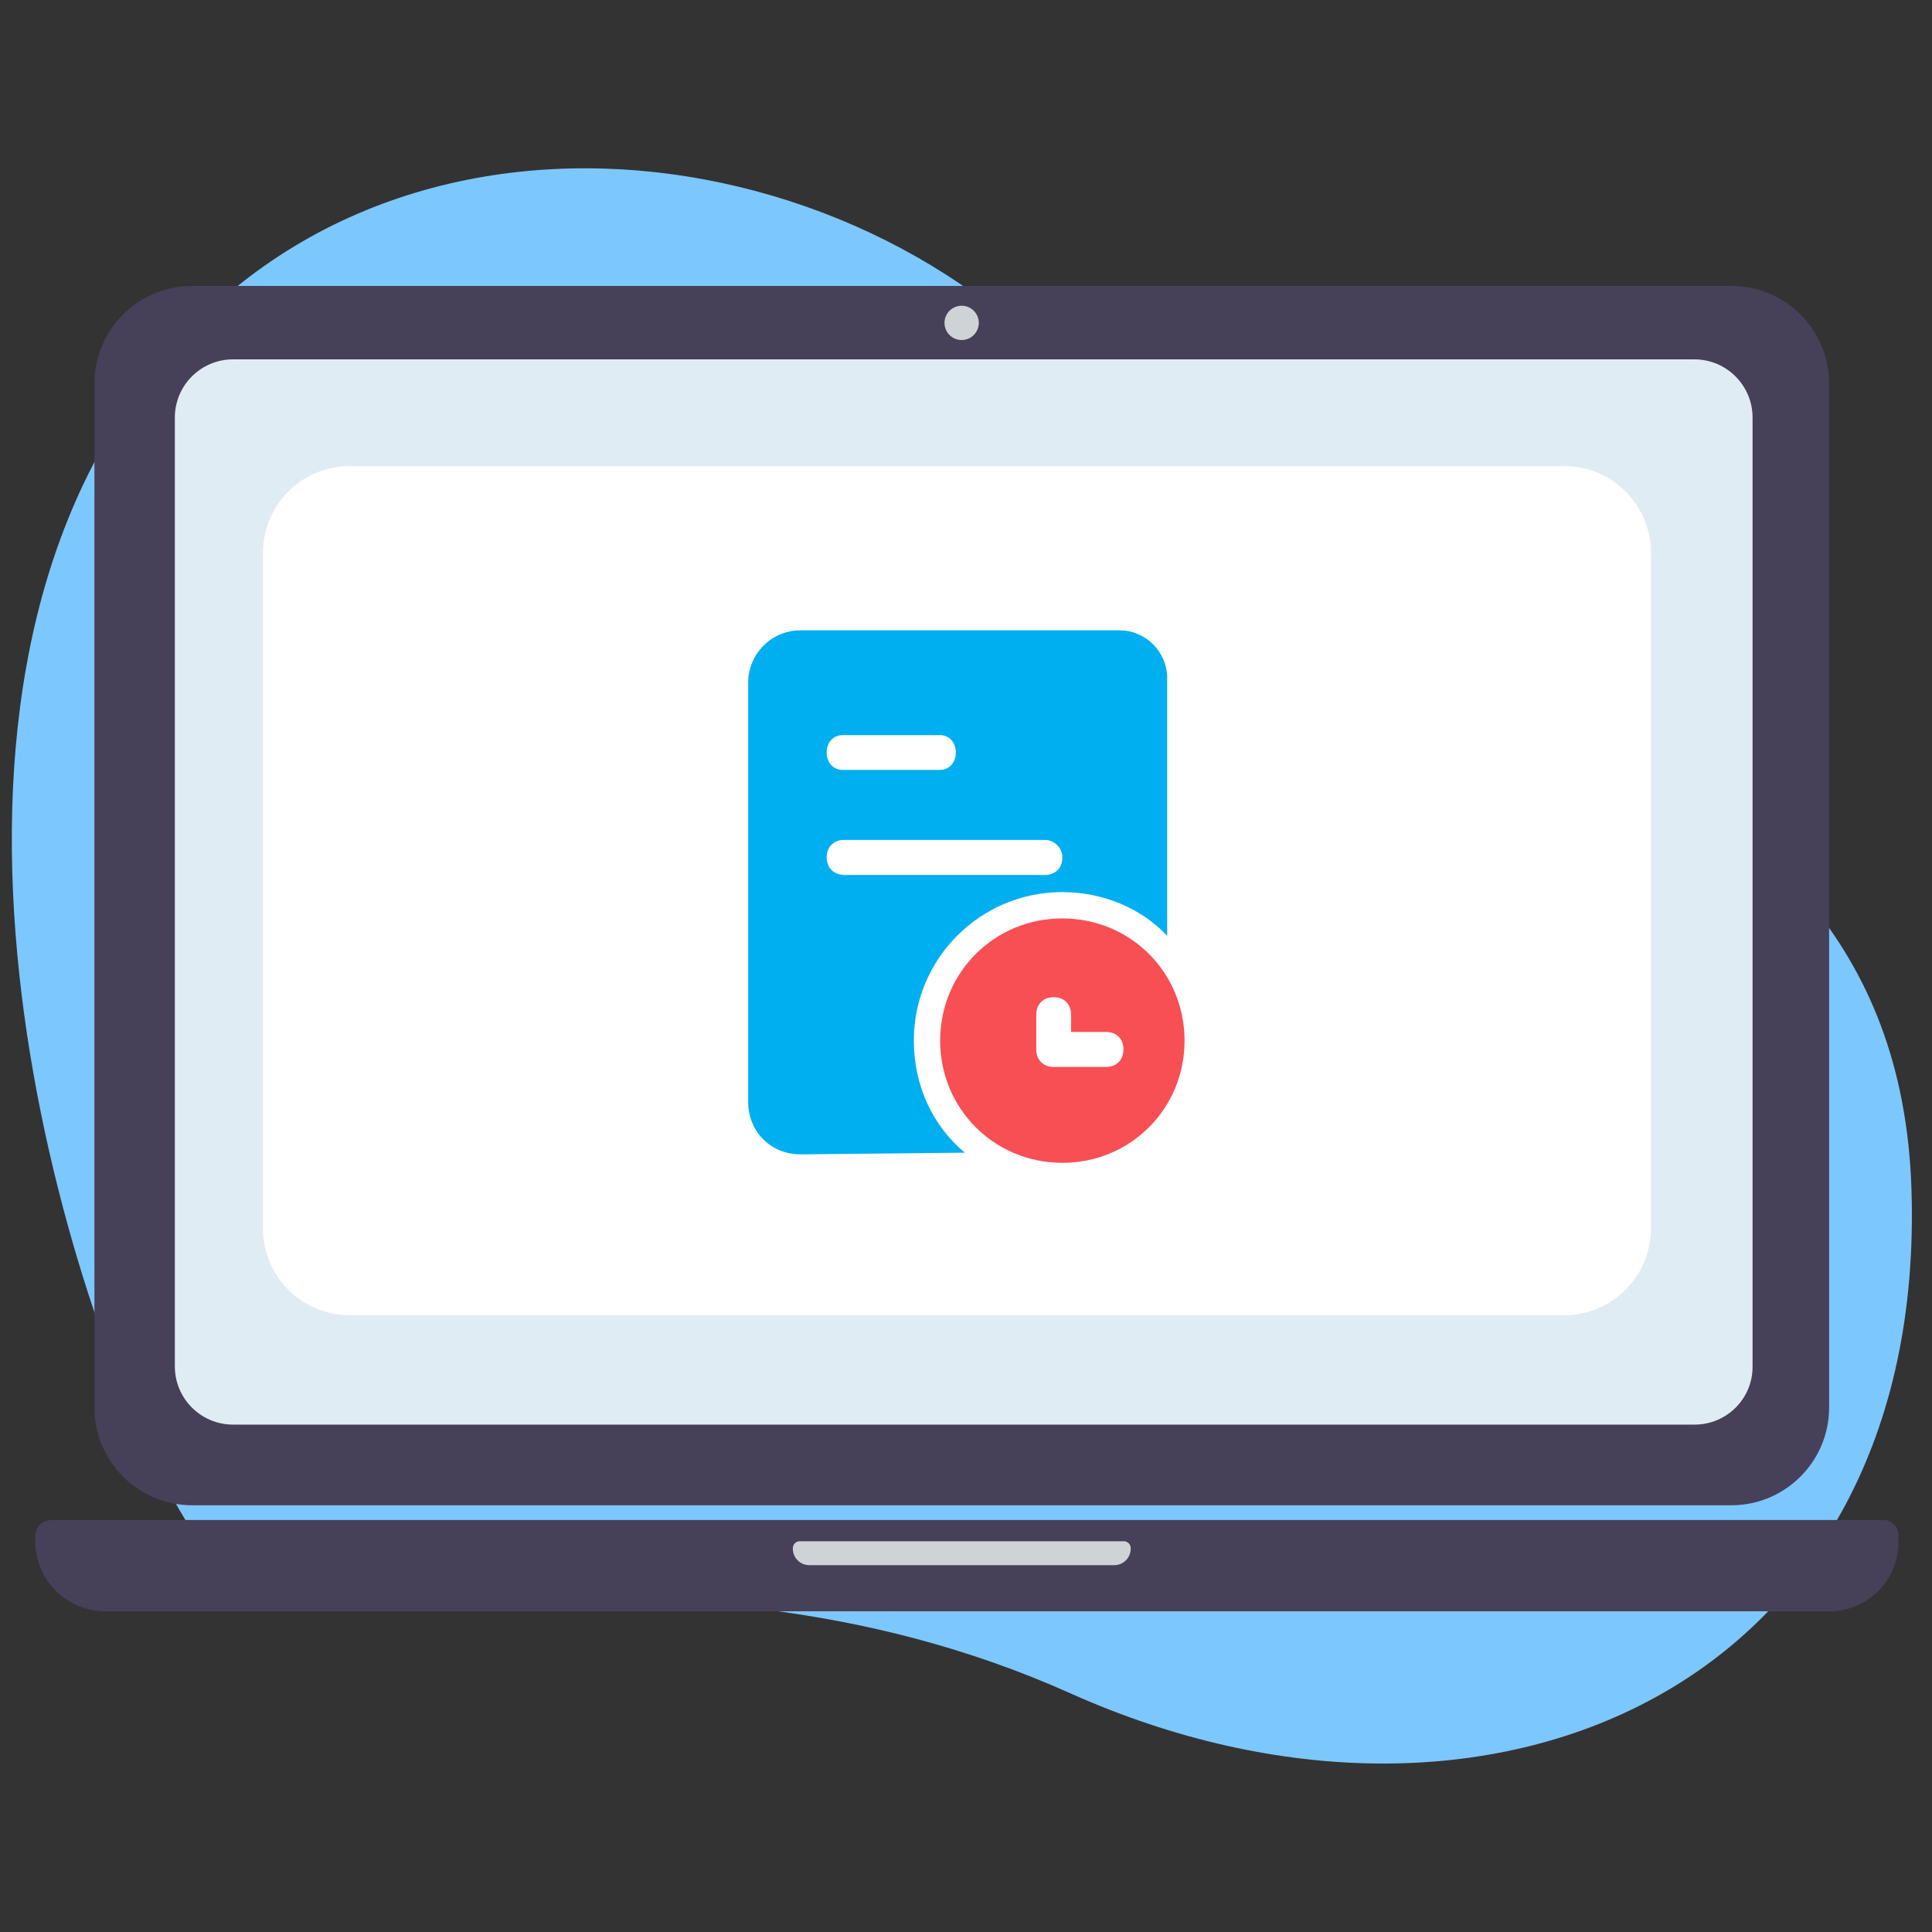
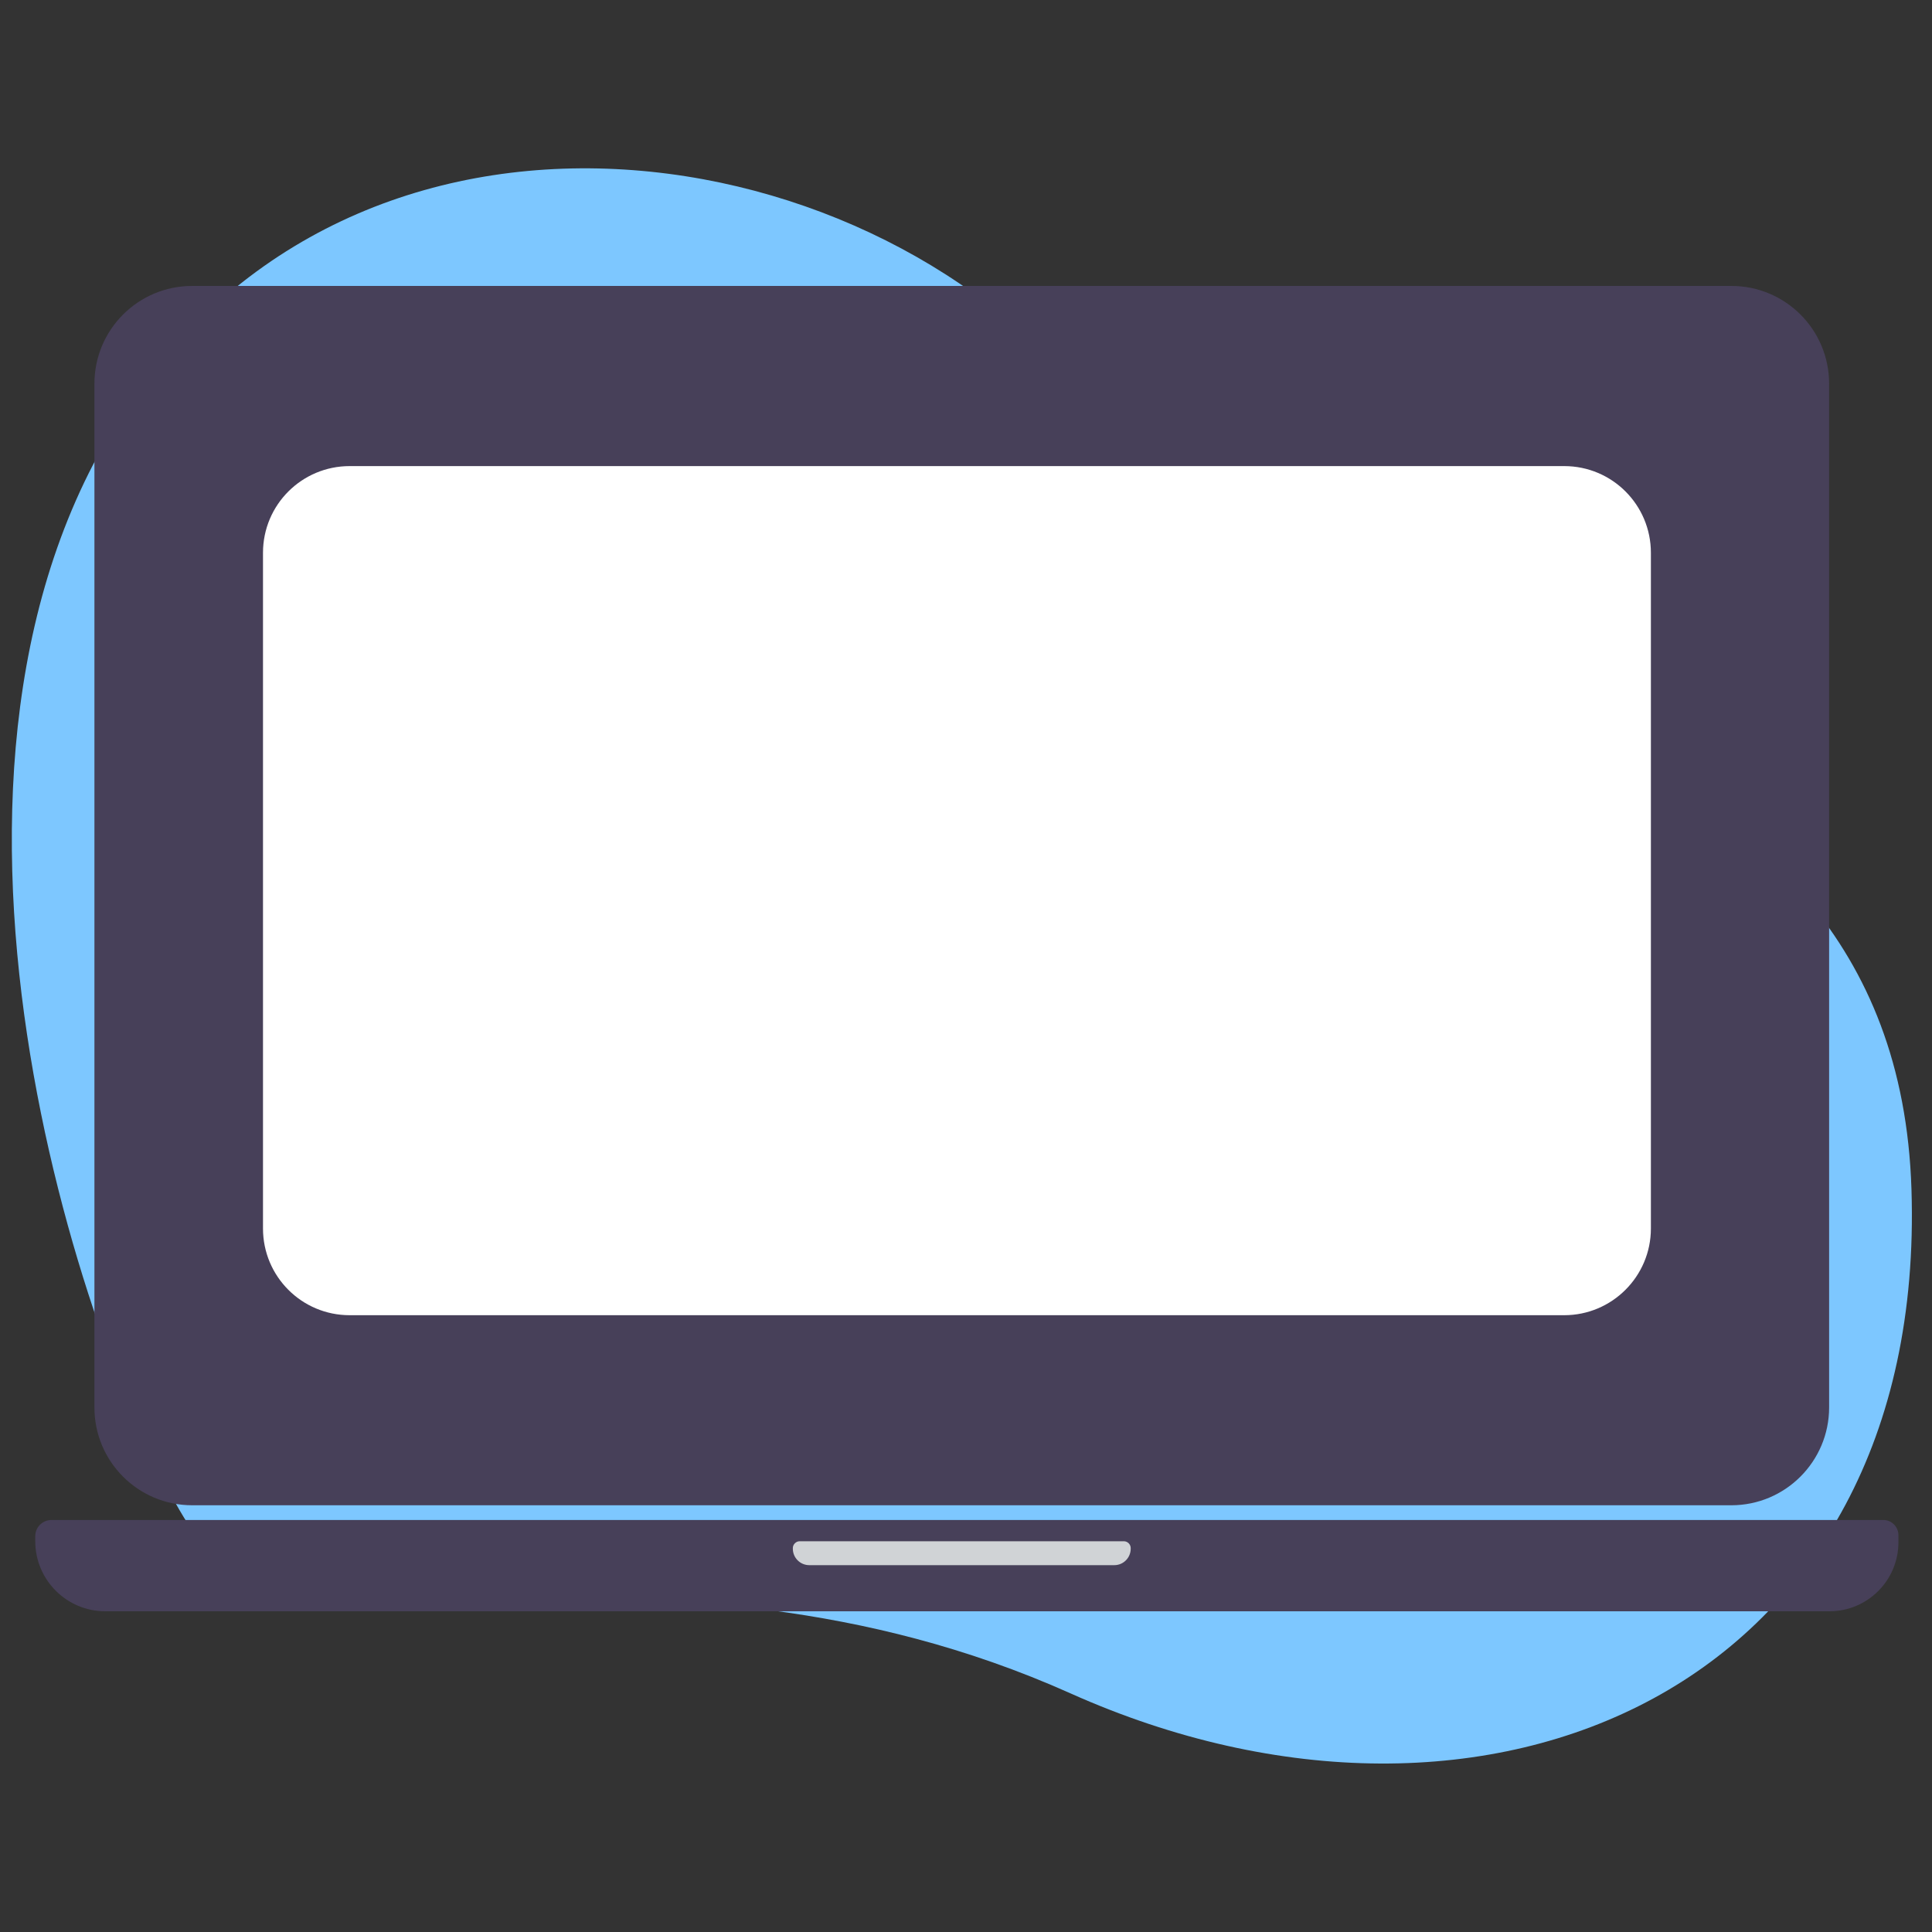
<svg xmlns="http://www.w3.org/2000/svg" version="1.1" id="图层_1" x="0px" y="0px" viewBox="0 0 800 800" style="enable-background:new 0 0 800 800;" xml:space="preserve">
  <rect x="0" y="0" width="800" height="800" fill="#333333" stroke="none" />
  <style type="text/css">
	.st0{fill:#7DC7FF;}
	.st1{fill:#474059;}
	.st2{fill:#E0ECF4;}
	.st3{fill:#D0D3D6;}
	.st4{fill:#F84F54;}
	.st5{fill:none;}
	.st6{fill:#FFFFFF;}
	.st7{fill:#00AFF0;}
</style>
  <path class="st0" d="M53.8,166.9c102.3-149.2,318.9-110.9,404,8.8s327.1,110.3,333.7,316.8S616,778.5,443.3,701.2s-325.7-5-367-72.6  S-48.5,316.1,53.8,166.9z" />
  <path class="st1" d="M716.9,623.3H79.6c-22.4,0-40.5-18.1-40.5-40.5V158.9c0-22.4,18.1-40.5,40.5-40.5h637.3  c22.4,0,40.5,18.1,40.5,40.5v423.9C757.4,605.1,739.3,623.3,716.9,623.3z" />
-   <path class="st2" d="M701.7,589.9H96.5c-13.3,0-24.1-10.8-24.1-24.1V172.9c0-13.3,10.8-24.1,24.1-24.1h605.1  c13.3,0,24.1,10.8,24.1,24.1v392.9C725.8,579.1,715,589.9,701.7,589.9z" />
  <path class="st1" d="M779.9,629.4H21.3c-3.7,0-6.7,3-6.7,6.7v2.1c0,16,13,29,29,29h713.9c15.8,0,28.6-12.8,28.6-28.6v-3.1  C786,632.2,783.3,629.4,779.9,629.4z" />
  <path class="st3" d="M461.4,648.1H335.1c-3.7,0-6.8-3-6.8-6.8V641c0-1.5,1.3-2.8,2.8-2.8h134.3c1.5,0,2.8,1.3,2.8,2.8v0.3  C468.2,645,465.2,648.1,461.4,648.1z" />
-   <circle class="st3" cx="398.2" cy="133.7" r="7.1" />
  <path class="st4" d="M314.9,376.3" />
  <rect id="SVGID_3_" x="90.8" y="268" class="st5" width="216.7" height="264.8" />
  <path class="st6" d="M647.7,544.6H144.8c-19.9,0-35.9-16.1-35.9-35.9V228.9c0-19.9,16.1-35.9,35.9-35.9h502.9  c19.9,0,35.9,16.1,35.9,35.9v279.8C683.6,528.5,667.5,544.6,647.7,544.6z" />
-   <path class="st4" d="M439.9,380.3c-28.2,0-50.6,22.4-50.6,50.6c0,28.2,22.4,50.6,50.6,50.6c28.2,0,50.6-22.4,50.6-50.6  C490.5,402.7,468.1,380.3,439.9,380.3L439.9,380.3z M458,441.8h-21.7c-4.3,0-7.2-2.9-7.2-7.2v-14.5c0-4.3,2.9-7.2,7.2-7.2  c4.3,0,7.2,2.9,7.2,7.2v7.2H458c4.3,0,7.2,2.9,7.2,7.2C465.2,438.9,462.3,441.8,458,441.8L458,441.8z M458,441.8" />
-   <path class="st7" d="M378.4,430.9c0-34,27.5-61.5,61.5-61.5c16.6,0,32.5,6.5,43.4,18.1V280.8c0-10.9-8.9-19.8-19.8-19.8h-132  c-12,0-21.7,9.7-21.7,21.7v173.6c0,12.3,9.4,21.7,21.7,21.7l68-0.7C386.4,466.4,378.4,449.7,378.4,430.9L378.4,430.9z M348.8,304.4  h40.5c3.6,0,6.5,2.9,6.5,7.2c0,4.3-2.9,7.2-6.5,7.2h-40.5c-3.6,0-6.5-2.9-6.5-7.2C342.3,307.3,345.2,304.4,348.8,304.4L348.8,304.4z   M342.3,355c0-4.3,2.9-7.2,7.2-7.2h83.1c3.9,0,7.2,3.1,7.3,7.1c0.1,4.4-2.8,7.4-7.2,7.4h-83.2C345.2,362.2,342.3,359.3,342.3,355  L342.3,355z M342.3,355" />
</svg>